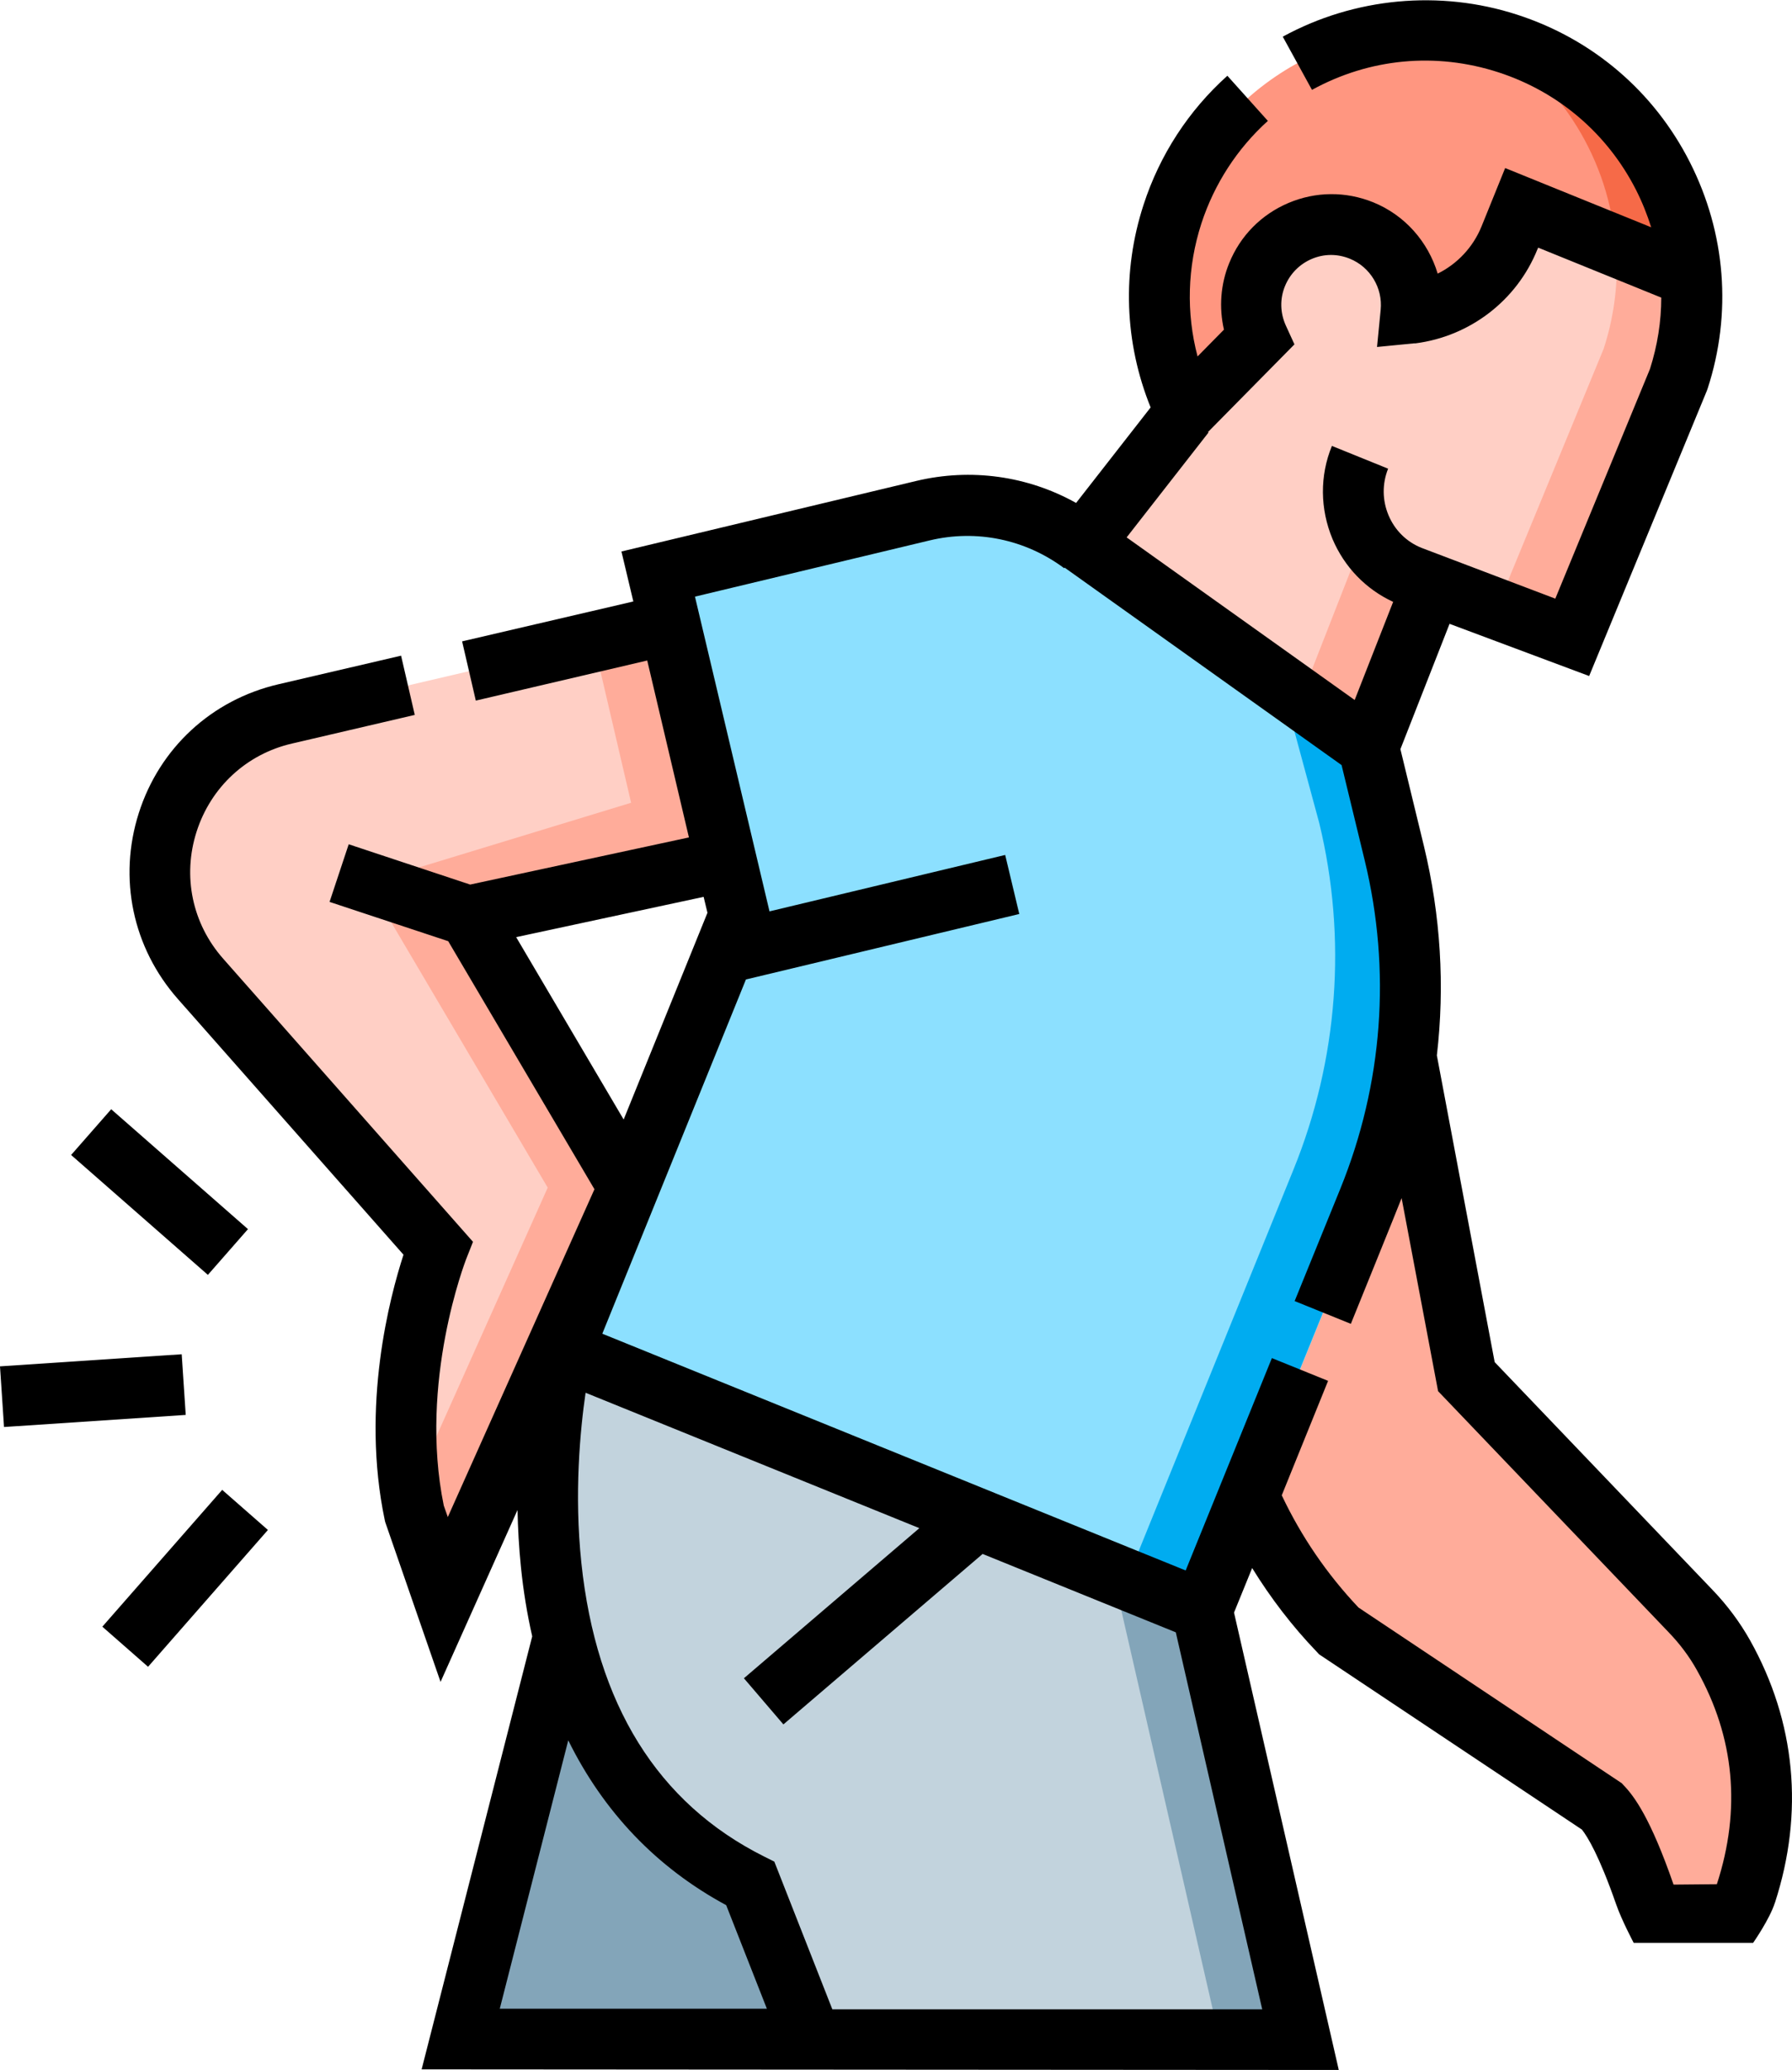
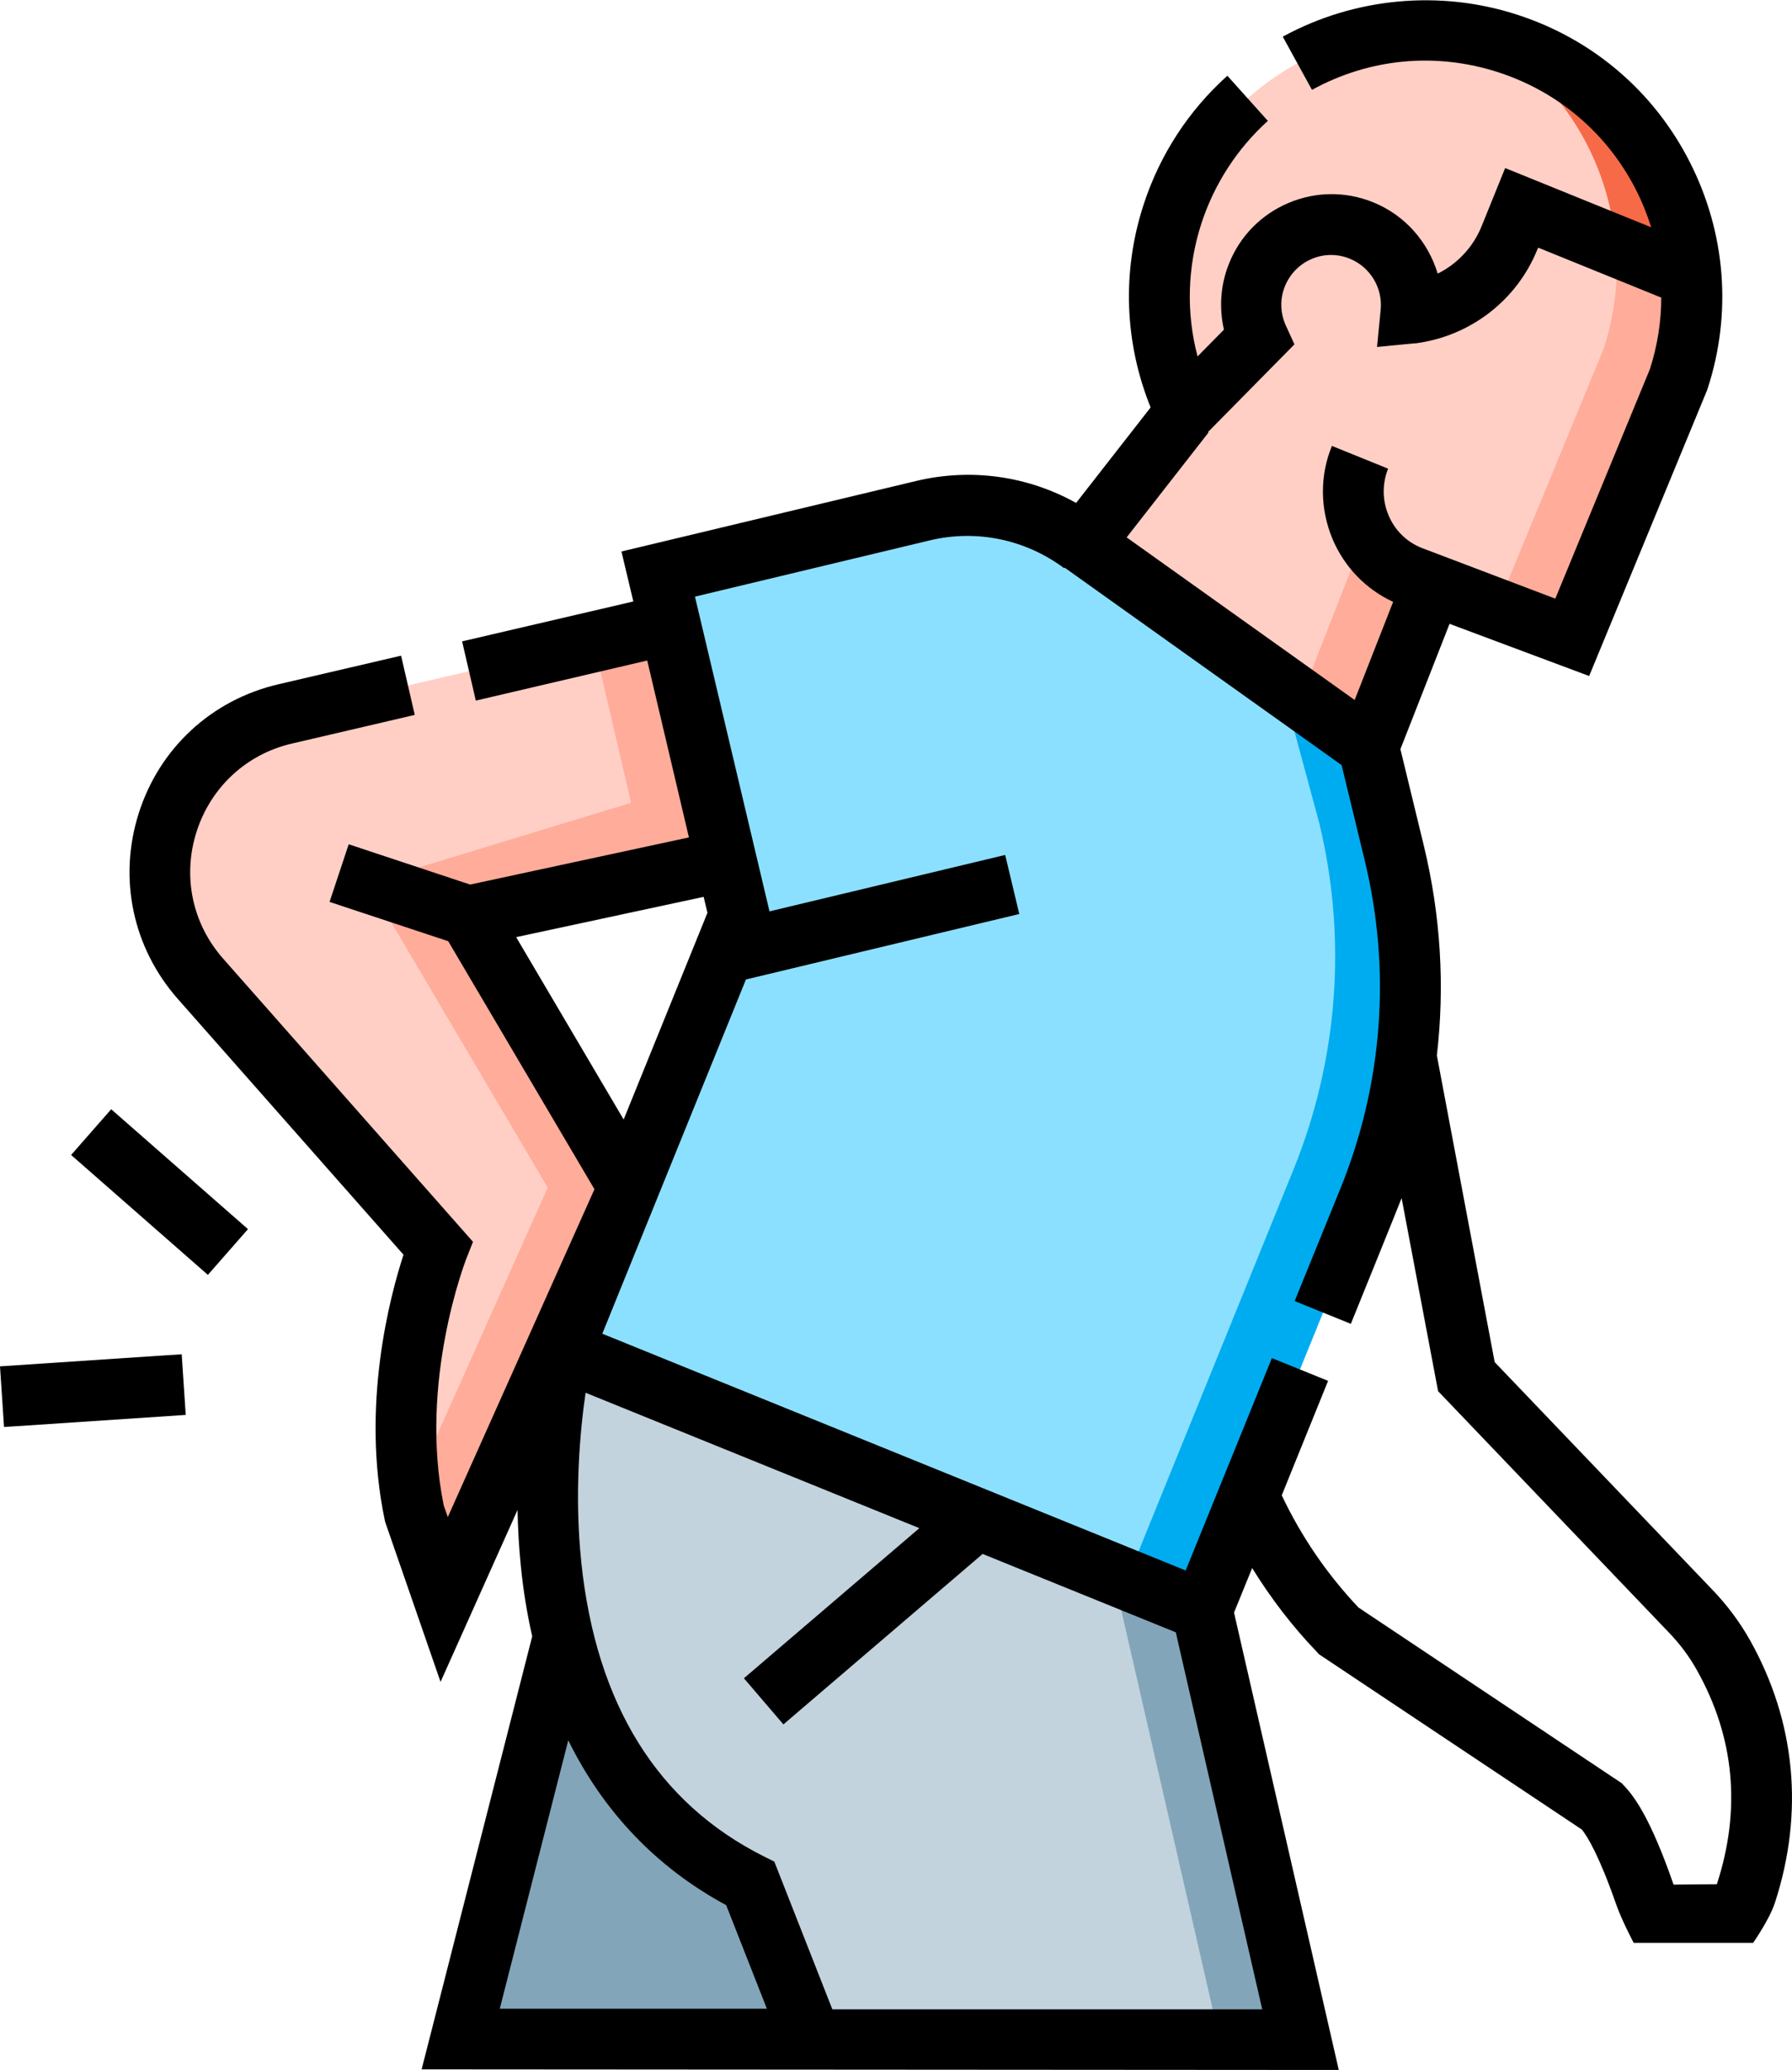
<svg xmlns="http://www.w3.org/2000/svg" id="Layer_2" data-name="Layer 2" viewBox="0 0 88.96 102.73">
  <defs>
    <style>
      .cls-1 {
        fill: #ff9680;
      }

      .cls-2 {
        fill: #8ce0ff;
      }

      .cls-3 {
        fill: #00acf0;
      }

      .cls-4 {
        fill: none;
      }

      .cls-5 {
        fill: #83a5b9;
      }

      .cls-6 {
        fill: #c2d3dd;
      }

      .cls-7 {
        fill: #ffcfc5;
      }

      .cls-8 {
        fill: #f66a48;
      }

      .cls-9 {
        fill: #ffac9a;
      }
    </style>
  </defs>
  <g id="Layer_1-2" data-name="Layer 1">
    <g>
      <g>
        <g>
          <path class="cls-7" d="M83.33,18.82c2.26-6.94-1.54-14.4-8.48-16.66-6.94-2.26-14.4,1.54-16.66,8.48-1.1,3.37-.76,6.85.66,9.81l-5.08,6.51,14.18,10.11,3.16-8.05,6.95,2.6,5.28-12.8Z" />
          <path class="cls-9" d="M64.57,34.66l3.37,2.4,3.16-8.05-3.73-1.51-2.8,7.16Z" />
          <path class="cls-9" d="M83.33,18.82c2.26-6.94-1.54-14.4-8.48-16.66-.34-.11-.69-.2-1.03-.29,5.18,3.09,7.74,9.46,5.79,15.44l-5.32,12.9,3.77,1.41,5.28-12.8Z" />
-           <path class="cls-1" d="M74.46,2.03c-6.58-1.93-13.62,1.57-16.06,7.98-1.08,2.84-1.12,5.81-.32,8.48.2.67.45,1.32.76,1.95l3.61-3.7c-.42-.95-.48-2.07-.05-3.12.83-2.04,3.15-3.02,5.19-2.19,1.68.68,2.64,2.37,2.46,4.09,2.11-.25,4.03-1.61,4.88-3.72l.6-1.49,8.41,3.41c-.41-5.31-4.01-10.09-9.48-11.69h0Z" />
          <path class="cls-8" d="M80.21,12.21l3.73,1.51c-.41-5.31-4.01-10.09-9.48-11.69-.22-.06-.44-.12-.66-.17,3.72,2.22,6.09,6.11,6.41,10.35h0Z" />
-           <path class="cls-9" d="M85.56,82.15c-.45-.8-1.01-1.54-1.65-2.21l-11.12-11.63-3-15.92c-.3,2.44-.92,4.85-1.85,7.16l-5.97,14.7c1.09,2.46,2.6,4.73,4.48,6.69l13.07,8.72c.73.77,1.48,2.52,2.13,4.36.84,2.4,4.24,2.37,5.02-.05,1.04-3.21,1.36-7.41-1.11-11.83h0Z" />
          <path class="cls-2" d="M69.22,42.35l-1.28-5.28-14.18-10.11h-.04c-2.19-1.61-5.05-2.3-7.91-1.61l-13.16,3.15,2,8.36,2.05,8.56-8.77,21.61,31.76,12.89,8.26-20.35c2.22-5.46,2.66-11.48,1.28-17.21h0Z" />
          <path class="cls-3" d="M69.22,42.35l-1.28-5.28-4.3-3.06,1.85,6.83c1.39,5.73.94,11.75-1.28,17.21l-8.26,20.35,3.73,1.51,8.26-20.35c2.22-5.46,2.66-11.48,1.28-17.21h0Z" />
          <path class="cls-7" d="M22.05,79.4l-1.48-4.26c-1.42-6.72,1.17-13.19,1.17-13.19l-11.78-13.36c-4.03-4.56-1.72-11.77,4.2-13.15l19.11-4.46,2.74,11.75-12.76,2.75,7.94,13.47-9.15,20.45Z" />
          <path class="cls-9" d="M36.02,42.73l-2.74-11.75-3.81.89,1.86,7.97-13.06,3.98,8.92,15.12-6.79,15.17c.05.34.11.68.18,1.02l1.48,4.26,9.15-20.45-7.94-13.47,12.76-2.75Z" />
          <path class="cls-5" d="M37.25,93.47c-5.47-2.74-8.09-7.41-9.24-12.06h-.09l-5.06,19.79h17.42l-3.03-7.73Z" />
          <path class="cls-6" d="M27.93,67.02s-4.61,19.47,9.33,26.45l3.04,7.75h24.27l-4.88-21.32-31.76-12.89Z" />
          <path class="cls-5" d="M59.68,79.91l-4.43-1.8,5.3,23.12h4.02l-4.88-21.32Z" />
        </g>
        <g>
          <path d="M3.53,57.32l1.99-2.27,6.79,5.95-1.99,2.27-6.79-5.95Z" />
          <path d="M0,67.81l9.02-.6.2,3.01-9.02.6-.2-3.01Z" />
-           <path d="M5.08,80.73l5.95-6.79,2.27,1.99-5.95,6.79-2.27-1.99Z" />
        </g>
      </g>
      <g>
-         <path class="cls-4" d="M84.25,82.89c-.37-.67-.85-1.31-1.42-1.9l-11.43-11.95-1.81-9.58c-.08.22-2.52,6.24-2.52,6.24l-2.79-1.13,2.27-5.58c2.11-5.2,2.53-10.83,1.21-16.28l-1.15-4.74-13.75-9.8-.02.03c-1.92-1.43-4.35-1.94-6.68-1.38l-11.65,2.79,3.7,15.62,11.7-2.8.7,2.93-13.57,3.25-7.13,17.58,28.96,11.75,4.28-10.54,2.79,1.13-2.3,5.68c.98,2.05,2.26,3.92,3.81,5.57l13.07,8.72.11.12c.51.53,1.32,1.62,2.46,4.91l2.16-.02c1.21-3.72.87-7.29-.99-10.62h0Z" />
        <path class="cls-4" d="M28.21,86.37l-3.4,13.32h13.26l-2.02-5.14c-3.45-1.86-6.09-4.63-7.84-8.18h0Z" />
        <path class="cls-4" d="M48.8,77.12l-9.89,8.46-1.96-2.29,8.71-7.45-16.57-6.72c-.27,1.86-.57,5-.21,8.44.74,7.03,3.79,11.93,9.06,14.57l.52.26,2.88,7.33h21.35l-4.29-18.71-9.59-3.89Z" />
        <path class="cls-4" d="M35.12,45.29l-.19-.79-9.31,2,5.33,9.04,4.16-10.26Z" />
        <path class="cls-4" d="M69.15,29.84c-1.36-.63-2.42-1.73-3.01-3.12-.63-1.48-.64-3.12-.03-4.62l2.79,1.13c-.3.75-.3,1.57.02,2.31.31.74.9,1.32,1.64,1.62l6.64,2.52,4.7-11.4c.37-1.16.56-2.36.56-3.54l-6.11-2.48-.04.09c-1.03,2.53-3.35,4.31-6.05,4.65h-.07s-1.84.19-1.84.19l.18-1.84c.11-1.08-.52-2.13-1.53-2.54-.61-.25-1.28-.24-1.89.01s-1.08.74-1.33,1.35c-.26.63-.24,1.33.04,1.95l.43.94-4.29,4.35-4.06,5.2,11.32,8.07,1.91-4.87Z" />
      </g>
      <path d="M88.11,94.44c1.46-4.49,1.03-8.99-1.23-13.03-.5-.89-1.13-1.74-1.87-2.51l-10.81-11.3-2.87-15.22c.4-3.44.19-6.94-.64-10.38l-1.17-4.82,2.44-6.22,6.93,2.59,5.84-14.15.04-.11c1.22-3.74.9-7.73-.88-11.24s-4.83-6.11-8.57-7.32c-3.85-1.25-8.09-.85-11.64,1.09l1.45,2.64c2.86-1.57,6.15-1.88,9.26-.87,2.98.97,5.4,3.04,6.82,5.82.31.61.56,1.24.76,1.87l-7.25-2.94-1.17,2.89c-.42,1.04-1.21,1.87-2.18,2.35-.47-1.57-1.62-2.9-3.2-3.54-1.36-.55-2.85-.54-4.2.03s-2.4,1.63-2.95,2.99c-.43,1.05-.51,2.21-.26,3.3l-1.31,1.33c-.57-2.16-.51-4.44.19-6.6.64-1.96,1.78-3.72,3.3-5.09l-2.01-2.24c-1.92,1.72-3.36,3.93-4.16,6.4-1.08,3.31-.95,6.85.35,10.06l-3.7,4.74c-2.4-1.34-5.22-1.74-7.94-1.09l-14.63,3.5.59,2.48-8.5,1.98.68,2.94,8.51-1.99,2.07,8.78-10.86,2.34-6.03-2-.95,2.86,5.89,1.95,7.26,12.31-7.28,16.27-.2-.57c-1.26-6.14,1.09-12.17,1.11-12.23l.34-.86-12.4-14.05c-1.54-1.74-2.03-4.1-1.32-6.31s2.48-3.85,4.74-4.37l6.09-1.42-.68-2.94-6.09,1.42c-3.31.77-5.9,3.16-6.93,6.39-1.03,3.23-.31,6.68,1.94,9.23l11.2,12.69c-.68,2.09-2.12,7.5-.93,13.17l.02.09,2.75,7.94,3.82-8.53c.02.91.07,1.85.17,2.83.12,1.19.31,2.34.56,3.44l-5.49,21.49,45.53.03-5.2-22.7.9-2.21c.92,1.49,1.99,2.89,3.21,4.16l.11.12,13.05,8.7c.27.34.85,1.27,1.7,3.71.27.78.87,1.91.87,1.91h5.93s.82-1.17,1.08-1.99h0ZM59.97,21.44l4.29-4.35-.43-.94c-.28-.62-.3-1.32-.04-1.95.25-.61.72-1.09,1.33-1.35s1.28-.26,1.89-.01c1.01.41,1.64,1.45,1.53,2.54l-.18,1.84,1.84-.18h.07c2.71-.35,5.03-2.13,6.05-4.66l.04-.09,6.11,2.48c0,1.19-.19,2.38-.56,3.54l-4.7,11.4-6.64-2.52c-.75-.3-1.33-.88-1.64-1.62s-.32-1.56-.02-2.31l-2.79-1.13c-.61,1.49-.59,3.13.03,4.62.59,1.39,1.65,2.49,3.01,3.12l-1.91,4.87-11.32-8.07,4.06-5.2ZM25.62,46.51l9.31-2,.19.79-4.16,10.26-5.33-9.04ZM24.81,99.69l3.4-13.32c1.75,3.55,4.39,6.32,7.84,8.18l2.02,5.14h-13.26ZM62.67,99.72h-21.35l-2.88-7.33-.52-.26c-5.27-2.64-8.32-7.54-9.06-14.57-.36-3.43-.06-6.58.21-8.44l16.57,6.72-8.71,7.45,1.96,2.29,9.89-8.46,9.59,3.89,4.29,18.71ZM83.08,93.53c-1.14-3.29-1.95-4.38-2.46-4.91l-.11-.12-13.07-8.72c-1.56-1.65-2.84-3.52-3.81-5.57l2.3-5.68-2.79-1.13-4.28,10.54-28.96-11.75,7.13-17.58,13.57-3.25-.7-2.93-11.7,2.8-3.7-15.62,11.65-2.79c2.33-.56,4.76-.05,6.68,1.38l.02-.03,13.75,9.8,1.15,4.74c1.32,5.45.9,11.08-1.21,16.28l-2.27,5.58,2.79,1.13s2.44-6.02,2.52-6.24l1.81,9.58,11.43,11.95c.57.59,1.05,1.23,1.42,1.9,1.87,3.33,2.2,6.91.99,10.62l-2.16.02Z" />
    </g>
  </g>
</svg>